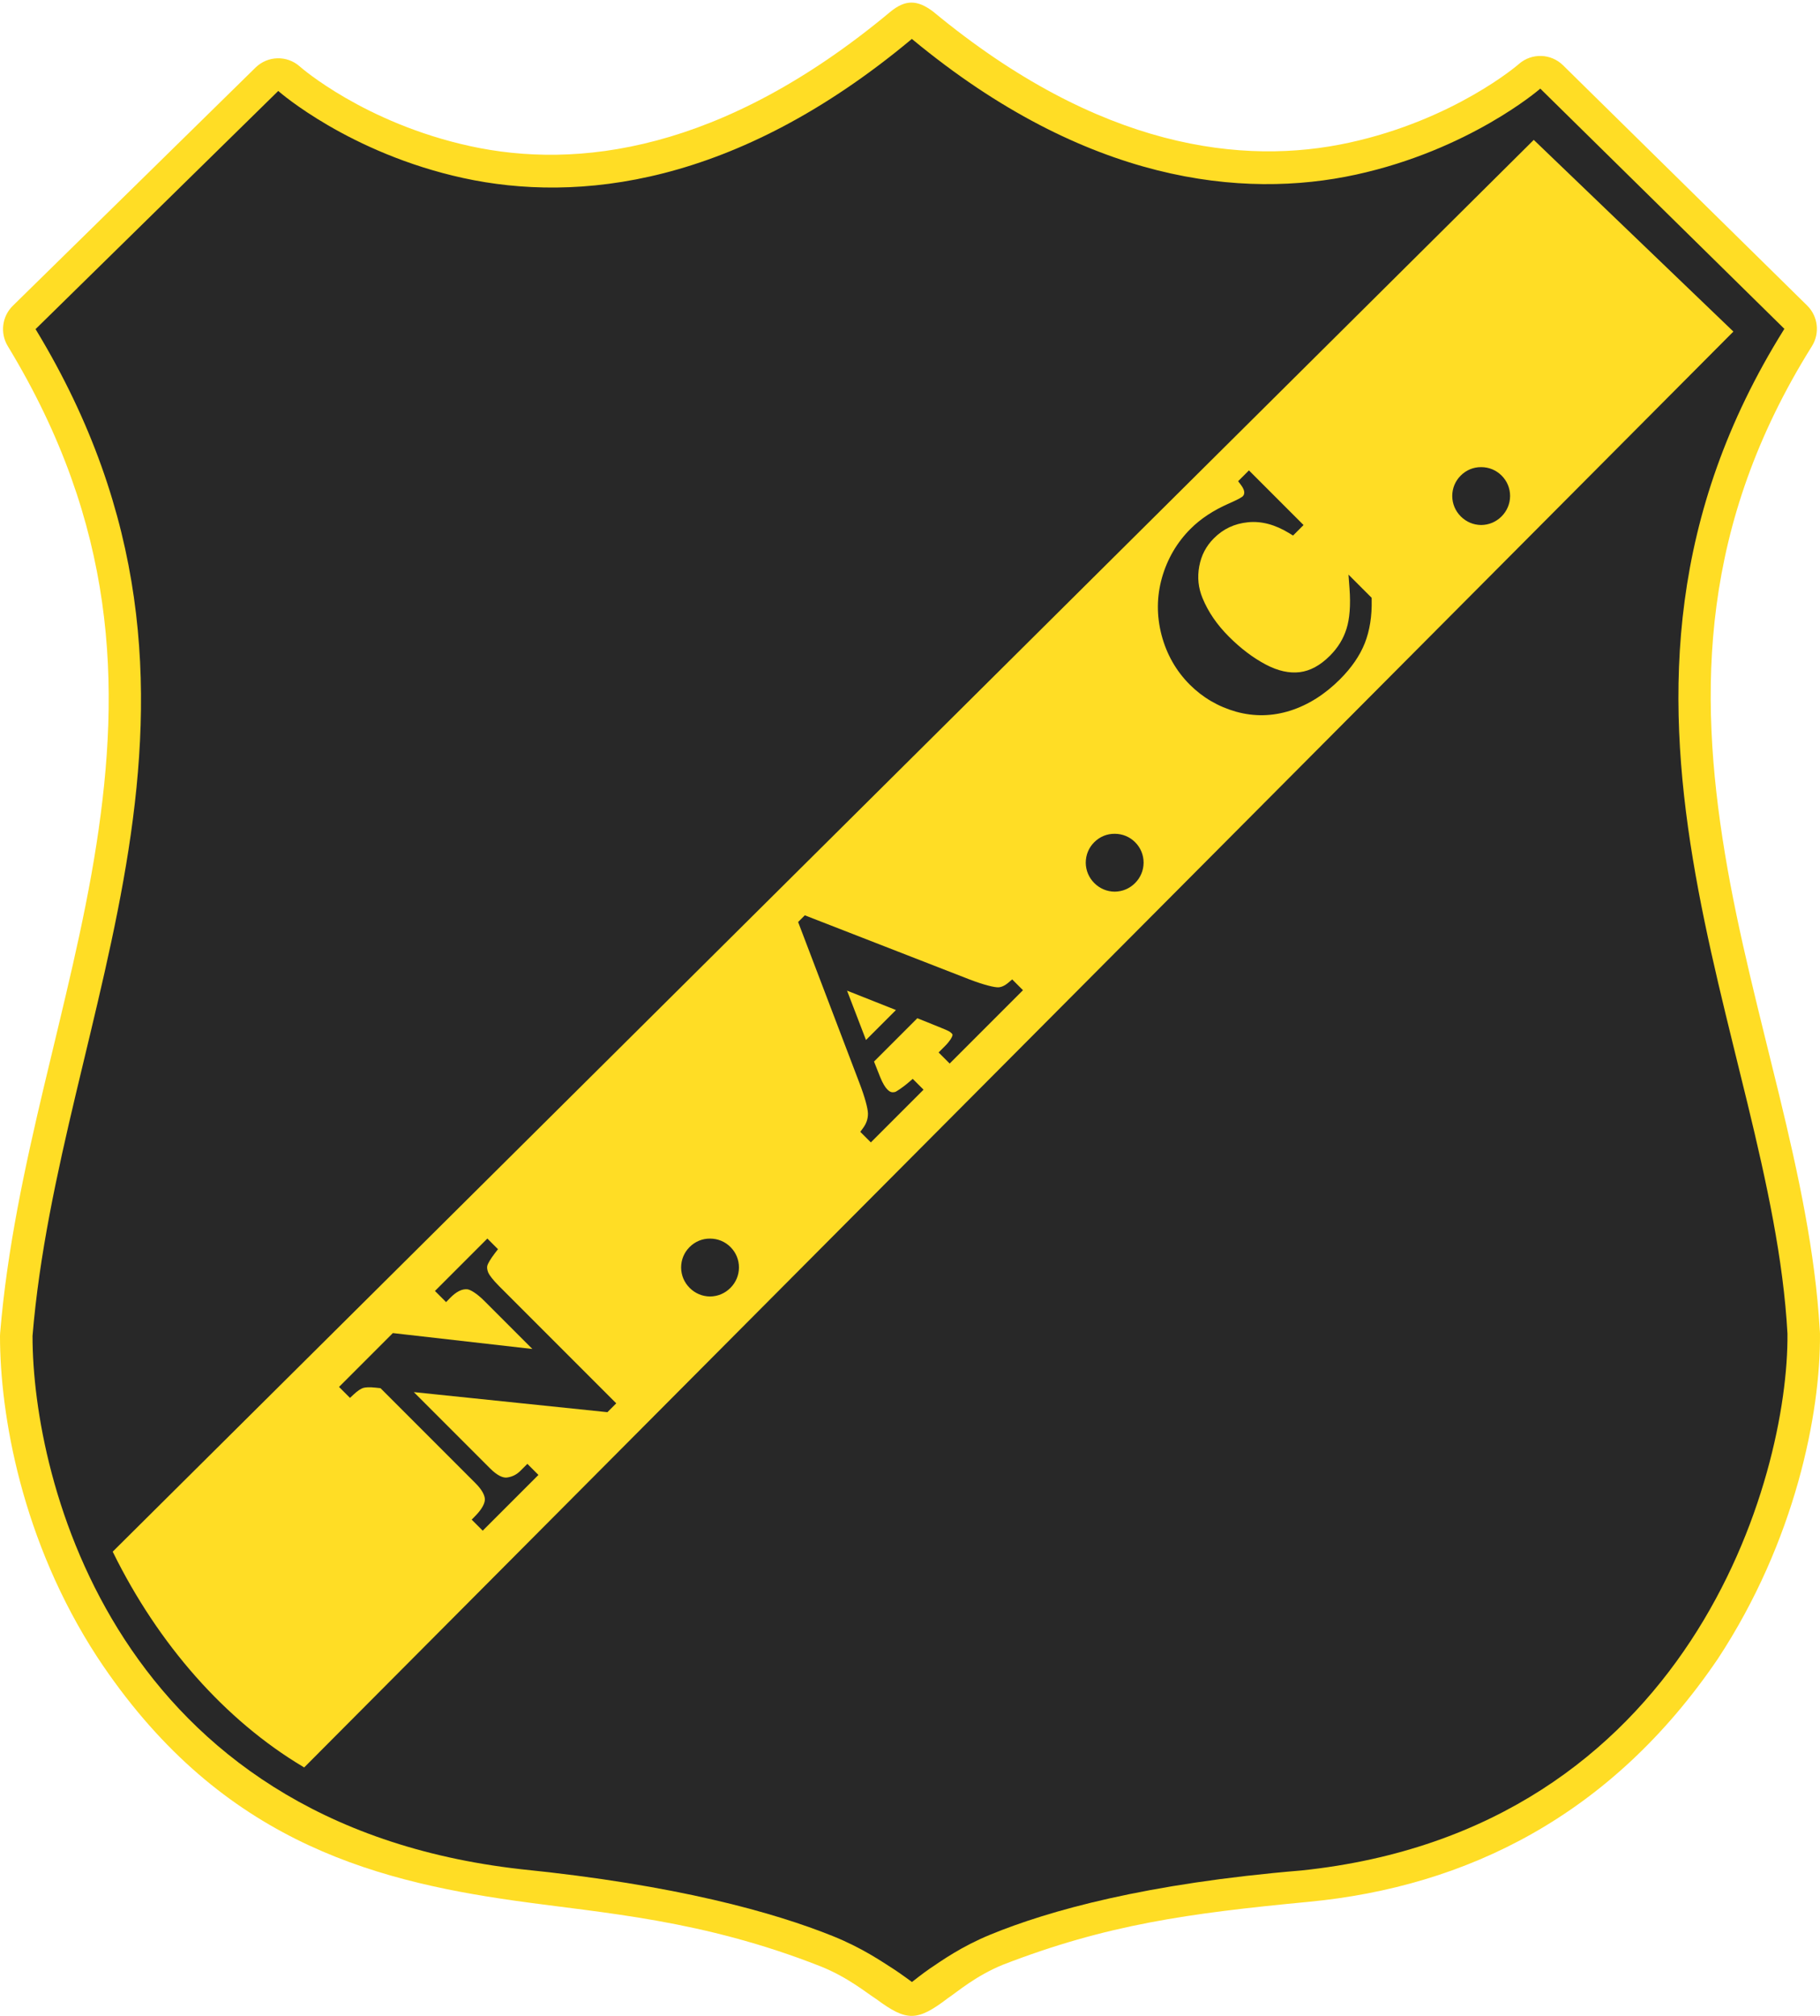
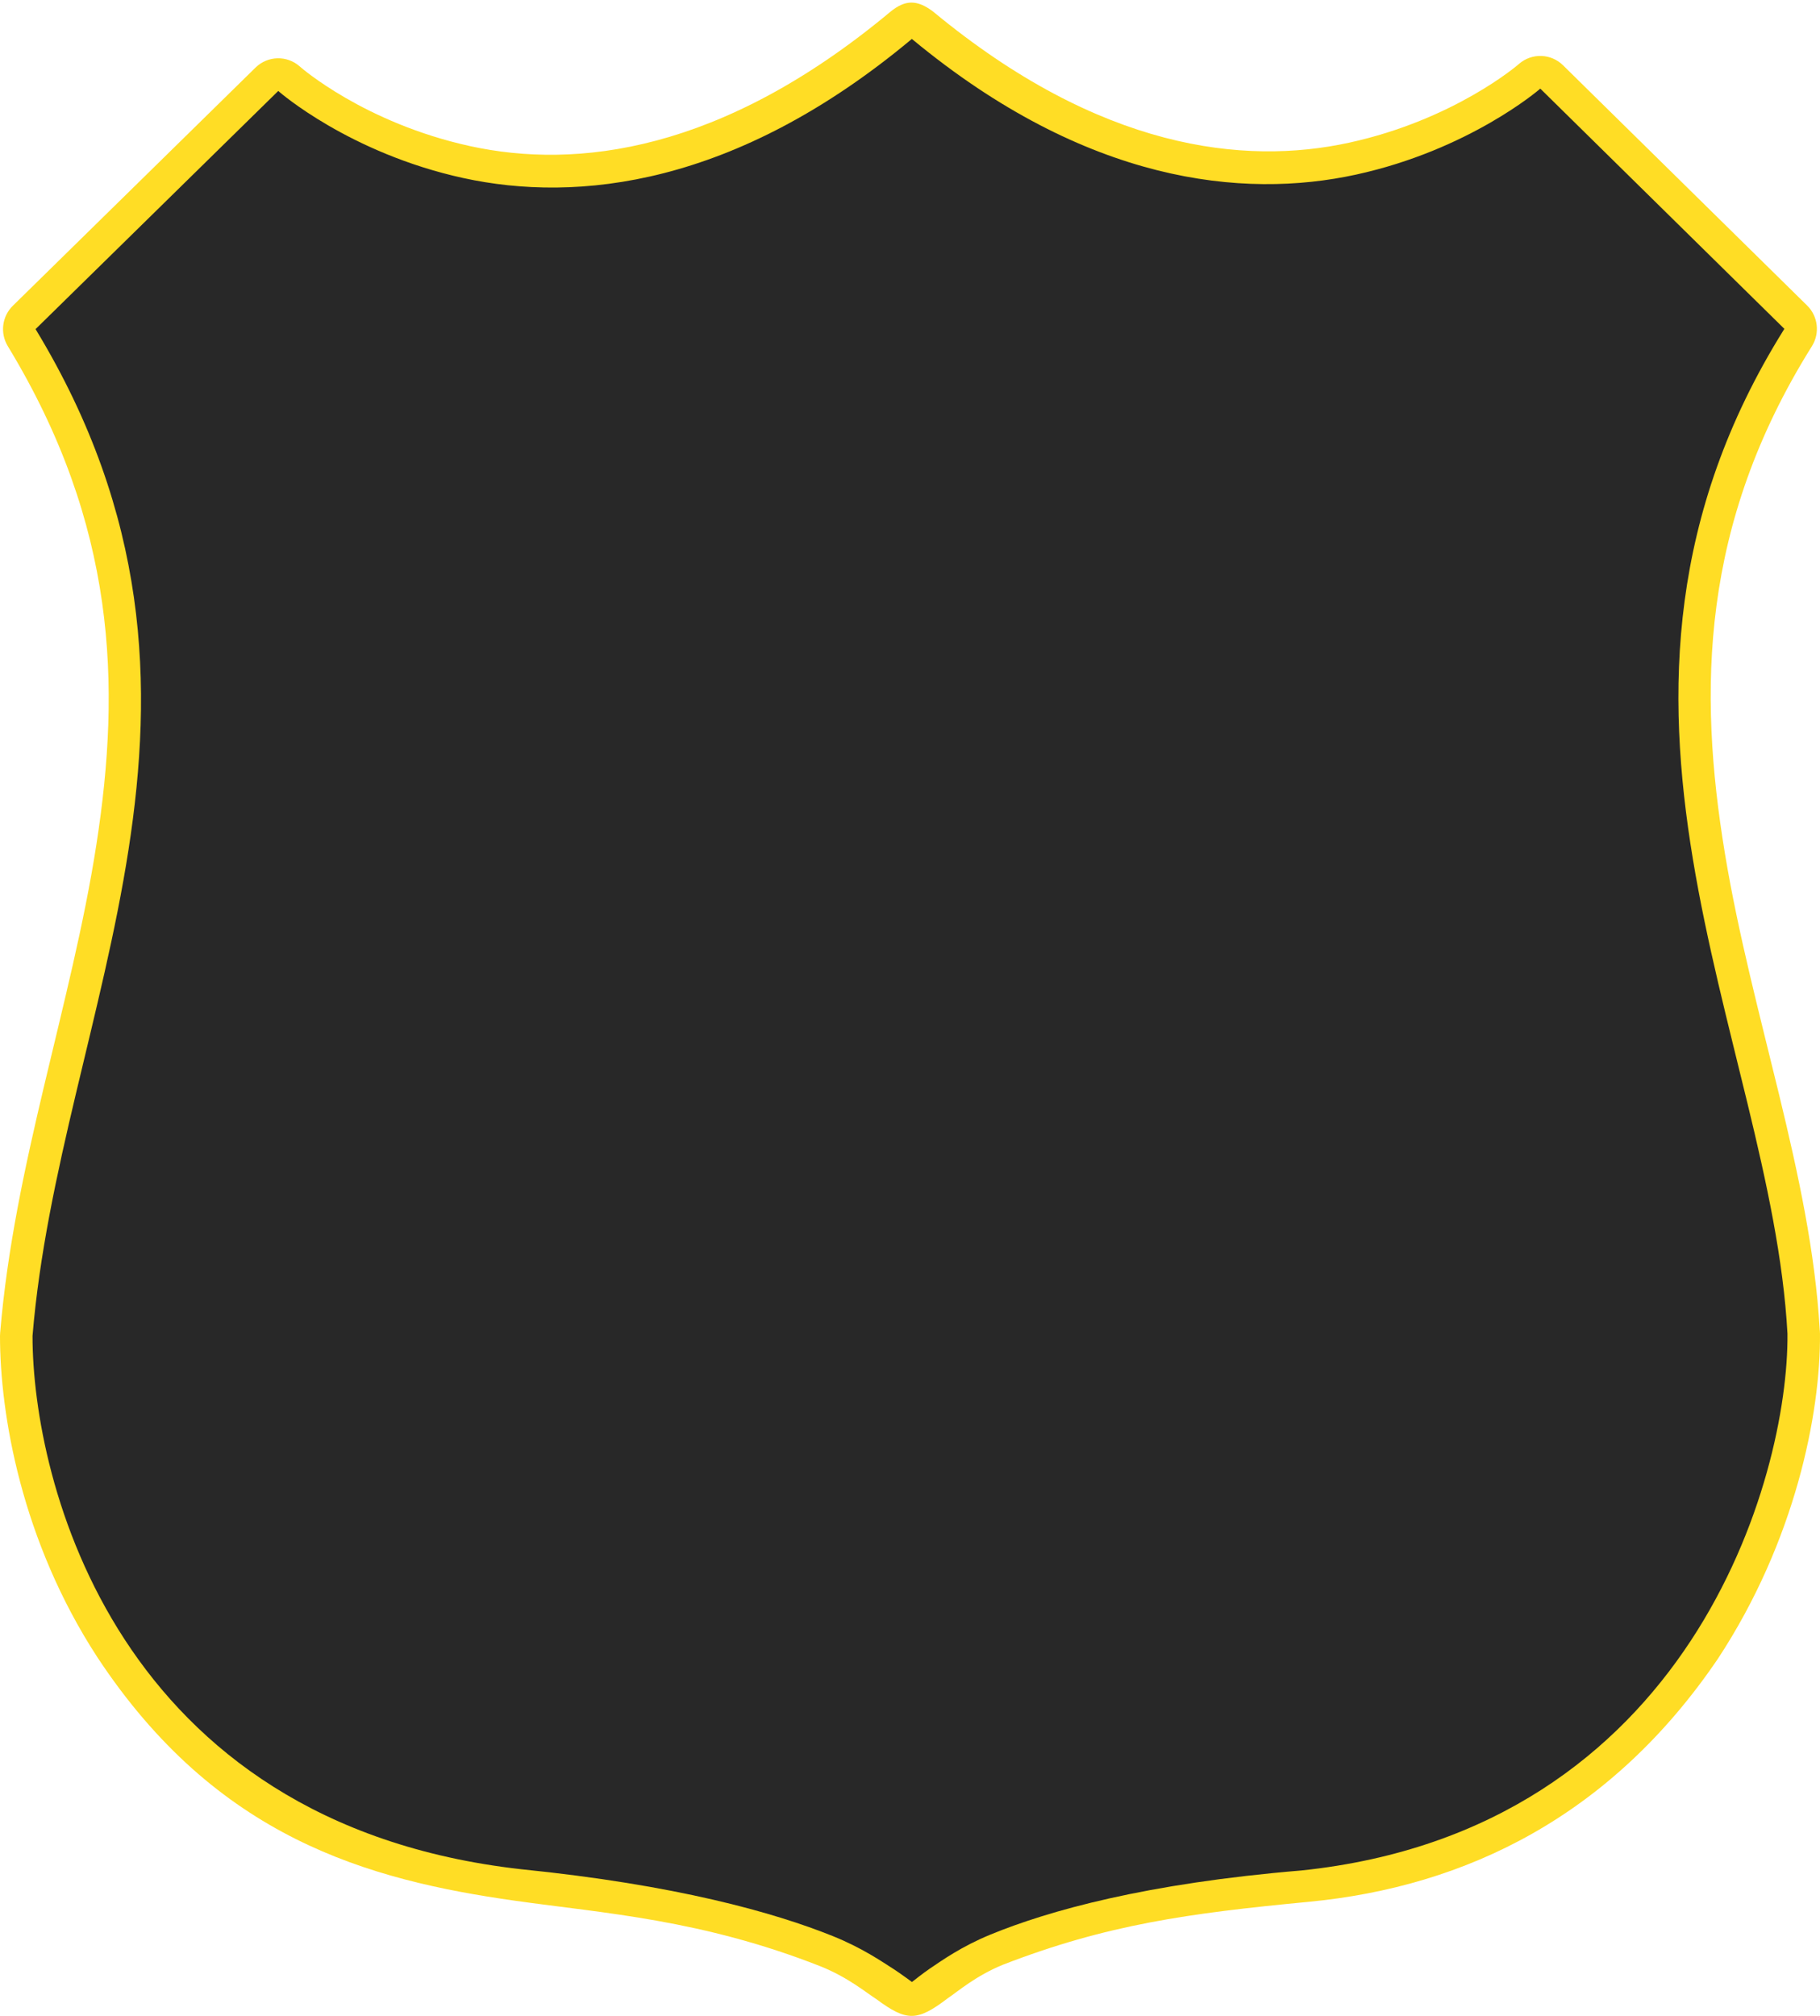
<svg xmlns="http://www.w3.org/2000/svg" width="700" height="775" version="1.1" viewBox="0 0 700 775">
  <g>
    <path d="m342.39 4.583c-65.021 54.159-120.801 60.489-161.531 51.602-40.73-8.887-65.262-30.377-65.262-30.377l-0.328-0.288c-4.915-4.322-12.316-4.121-16.99 0.463l-93.347 91.57c-4.16 4.082-4.968 10.502-1.949 15.493l0.205 0.339 0.004 6e-3c41.467 68.465 43.456 129.69 33.877 191.335-9.572 61.6-31.645 122.907-37.01 187.677-0.038 0.393-0.058 0.787-0.059 1.181v0.021c0 30.127 8.274 78.758 37.452 123.522 45.777 69.382 103.835 85.585 160.74 93.617 34.262 4.836 71.588 7.182 117.396 25.2 10.635 4.268 17.491 10.078 21.511 12.641 11.66 8.62 15.661 8.61 27.46-0.388 3.923-2.631 10.646-8.54 21.146-12.849 39.903-15.465 71.477-19.802 117.554-24.193 60.861-5.799 116.552-33.189 157.455-93.428 29.741-45.201 39.545-94.359 39.28-125.066-5e-3 -0.295-0.02-0.59-0.045-0.885l0.025 0.224c-6e-3 -0.105-0.023-0.211-0.029-0.316-0.012-0.161-0.027-0.322-0.045-0.483-3.433-59.597-26.091-120.383-36.453-182.994-10.409-62.895-9.339-126.619 33.236-194.776l2e-3 -2e-3 0.213-0.341c3.119-4.999 2.351-11.502-1.845-15.631l-93.883-92.358c-4.639-4.563-11.986-4.804-16.912-0.555l-0.348 0.3-8e-3 0.006s-24.507 21.179-65.008 30.008c-40.505 8.83-95.814 2.676-159.904-50.321-0.014-0.011-0.027-0.022-0.041-0.033-6.177-4.693-10.76-4.679-16.56 0.078z" fill="#ffdd25" />
    <path d="m350.715 14.968-0.317 0.265c-67.612 56.324-128.333 62.792-172.197 53.221-43.864-9.571-70.829-33.186-70.829-33.186l-0.348-0.306-93.347 91.57 0.205 0.339c43.131 71.213 45.374 136.557 35.548 199.79-9.826 63.234-31.756 124.332-36.918 186.904l-2e-3 0.02v0.022c0 27.717 7.951 74.52 35.411 116.648 27.46 42.128 74.463 79.545 152.41 88.349l4e-3 2e-3h2e-3c59.762 6.033 97.308 16.619 119.896 25.682 11.294 4.532 18.841 9.762 23.566 12.774 2.432 1.575 6.957 4.907 6.957 4.907s4.307-3.42 6.845-5.137c4.667-3.131 12.154-8.5 23.371-13.103 22.434-9.206 59.825-19.669 119.583-24.637l4e-3 -2e-3h6e-3c74.704-7.799 121.604-45.563 149.711-88.28 28.107-42.717 37.463-90.356 37.212-118.096v-0.012l-2e-3 -0.012c-3.121-57.029-25.712-117.969-36.379-182.423-10.667-64.454-9.447-132.384 34.977-203.502l0.213-0.341-93.882-92.358-0.348 0.3s-26.92 23.258-70.514 32.762c-43.594 9.504-103.817 3.258-170.517-51.897z" fill="#282828" />
-     <path d="m589.909 53.779-0.346 0.344-546.217 542.404 0.158 0.322c17.358 35.235 42.986 64.467 73.154 82.434l0.336 0.199 549.695-552.012z" fill="#ffdd25" />
-     <path d="m569.69 179.586c-2.983-0.028-5.749 1.122-7.881 3.254-2.114 2.114-3.254 4.875-3.254 7.871v0.022c0.031 2.97 1.186 5.706 3.293 7.812s4.841 3.262 7.811 3.293h0.043c2.97-0.031 5.706-1.186 7.812-3.293 2.107-2.107 3.26-4.843 3.291-7.812l2e-3 -0.01v-0.012c0-2.996-1.14-5.758-3.254-7.871-2.111-2.111-4.871-3.251-7.863-3.254zm-89.33 1.254-4.156 4.156 1.053 1.391c0.974 1.284 1.297 2.262 1.297 2.889 0 0.722-0.166 1.115-0.652 1.602 0.017-0.017-0.569 0.429-1.484 0.914-0.915 0.485-2.199 1.091-3.82 1.801h-2e-3c-5.883 2.582-10.795 5.808-14.686 9.699-5.234 5.234-8.916 11.526-10.988 18.766v6e-3c-2.054 7.242-2.107 14.653-0.168 22.088v4e-3l2e-3 4e-3c1.965 7.401 5.597 13.79 10.844 19.037 4.977 4.977 10.95 8.467 17.807 10.41h4e-3l4e-3 2e-3c6.929 1.929 13.945 1.789 20.863-0.408h4e-3v-2e-3c6.931-2.22 13.312-6.268 19.096-12.051 4.405-4.405 7.607-9.024 9.531-13.863l2e-3 -4e-3 2e-3 -2e-3c1.919-4.881 2.784-10.45 2.65-16.668l-0.016-0.805-8.902-8.9 0.4 5.371c0.478 6.41 0.054 11.569-1.15 15.42l-4e-3 2e-3v4e-3c-1.191 3.859-3.291 7.297-6.385 10.391-3.791 3.791-7.619 5.809-11.594 6.312-1e-3 1.8e-4 -3e-3 0-4e-3 0-4.035 0.481-8.367-0.444-13.119-2.953l-4e-3 -2e-3c-4.851-2.575-9.565-6.133-14.137-10.705-4.609-4.609-7.965-9.527-10.123-14.775v-2e-3h-2e-3c-1.64-3.968-2.059-7.993-1.273-12.254 0.783-4.248 2.634-7.778 5.637-10.781 3.615-3.615 7.885-5.627 13.094-6.152 5.129-0.518 10.404 0.839 16 4.275l1.346 0.826 4.037-4.037zm-51.627 139.705c-2.983-0.028-5.749 1.12-7.881 3.252-2.114 2.114-3.254 4.875-3.254 7.871l-2e-3 0.01v0.012c0.031 2.97 1.188 5.706 3.295 7.812s4.841 3.262 7.811 3.293h0.041c2.97-0.031 5.708-1.186 7.814-3.293s3.26-4.843 3.291-7.812l2e-3 -0.01v-0.012c0-2.996-1.14-5.758-3.254-7.871-2.111-2.111-4.871-3.249-7.863-3.252zm-119.189 31.342-2.574 2.574 23.549 61.809v2e-3c2.183 5.686 3.244 9.788 3.307 11.748 0.04 2.028-0.554 3.86-1.928 5.721l-1.02 1.385 4.061 4.062 20.27-20.268-4.158-4.158-1.406 1.211c-2.873 2.47-5.124 3.758-5.262 3.793l-4e-3 2e-3h-4e-3c-1.287 0.335-2.02 0.14-3.109-0.949-0.8-0.8-1.768-2.35-2.688-4.621l-6e-3 -0.01-2.41-6.076 16.658-16.658 8.094 3.256c1.203 0.486 2.137 0.874 2.791 1.154 0.654 0.28 1.197 0.582 0.941 0.42l0.074 0.047 0.076 0.039c0.484 0.251 0.865 0.533 1.172 0.84 0.418 0.418 0.417 0.514 0.359 0.885-0.133 0.65-0.989 2.174-2.873 4.059l-2.457 2.459 4.26 4.258 28.195-28.195-4.15-4.15-1.406 1.197c-1.497 1.274-2.776 1.792-3.9 1.844v2e-3c-1.455 0.068-5.538-0.883-11.324-3.115l-6e-3 -2e-3zm16.248 28.961 18.805 7.449-11.525 11.525zm-138.346 95.303-20.152 20.152 4.283 4.283 1.414-1.463c2.617-2.711 4.804-3.638 6.756-3.457 1.092 0.115 3.512 1.442 6.518 4.447l18.494 18.496-53.66-6.113-0.682 0.684-20.014 20.014 4.213 4.215 1.412-1.324c1.525-1.43 2.817-2.227 3.65-2.494 0.805-0.258 2.497-0.376 4.852-0.109h4e-3l1.818 0.195 36.508 36.508c2.592 2.592 3.612 4.734 3.629 6.229 0.016 1.454-1.004 3.661-3.68 6.385l-1.389 1.414 4.246 4.248 21.43-21.43-4.26-4.258-2.652 2.65c-1.496 1.496-3.15 2.32-5.188 2.602-1.51 0.19-3.685-0.691-6.484-3.49l-29.35-29.35 74.461 7.717 3.402-3.404-45.072-45.072c-2.388-2.388-3.788-4.293-4.164-5.184-0.473-1.178-0.521-2.034-0.342-2.721l2e-3 -8e-3 2e-3 -0.01c0.148-0.594 1.14-2.454 3.008-4.869l1.076-1.393zm85.658 0.023c-2.983-0.028-5.751 1.12-7.883 3.252-2.114 2.114-3.254 4.877-3.254 7.873v0.022c0.031 2.97 1.186 5.706 3.293 7.812s4.843 3.26 7.812 3.291h0.041c2.97-0.031 5.708-1.184 7.814-3.291 2.107-2.107 3.26-4.843 3.291-7.812v-0.022c0-2.996-1.14-5.759-3.254-7.873-2.111-2.111-4.869-3.249-7.861-3.252z" fill="#282828" />
  </g>
</svg>